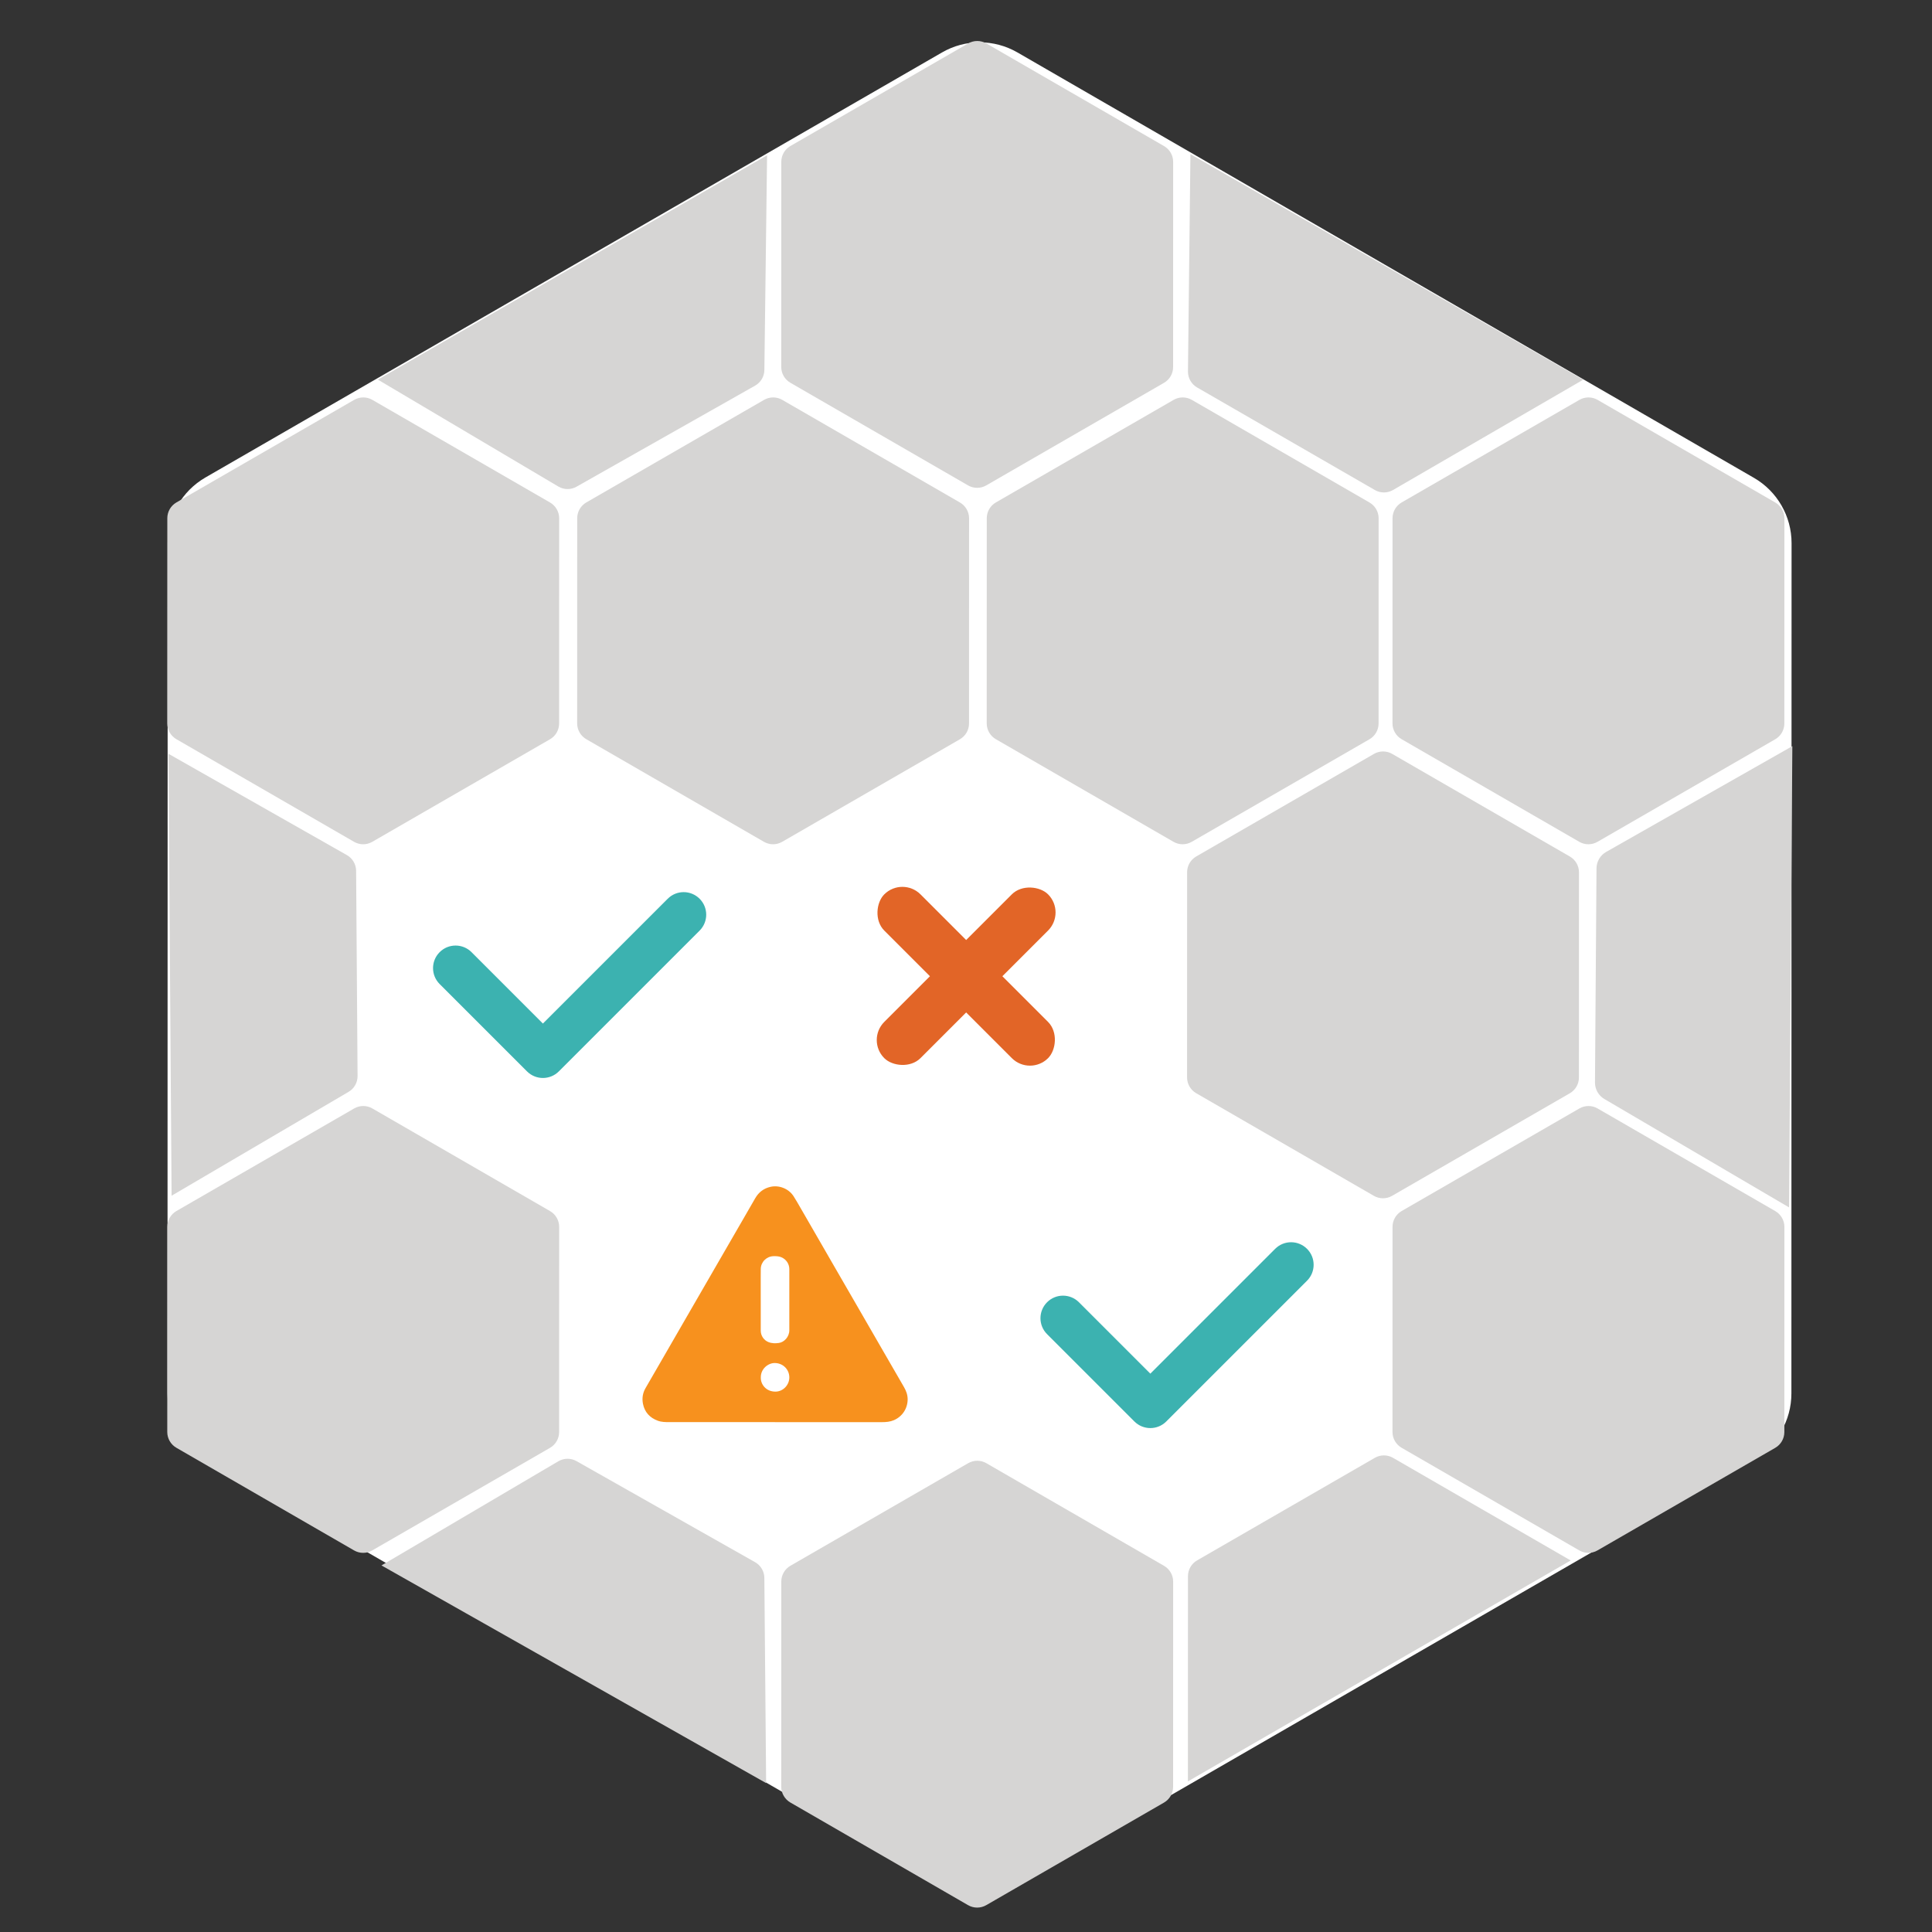
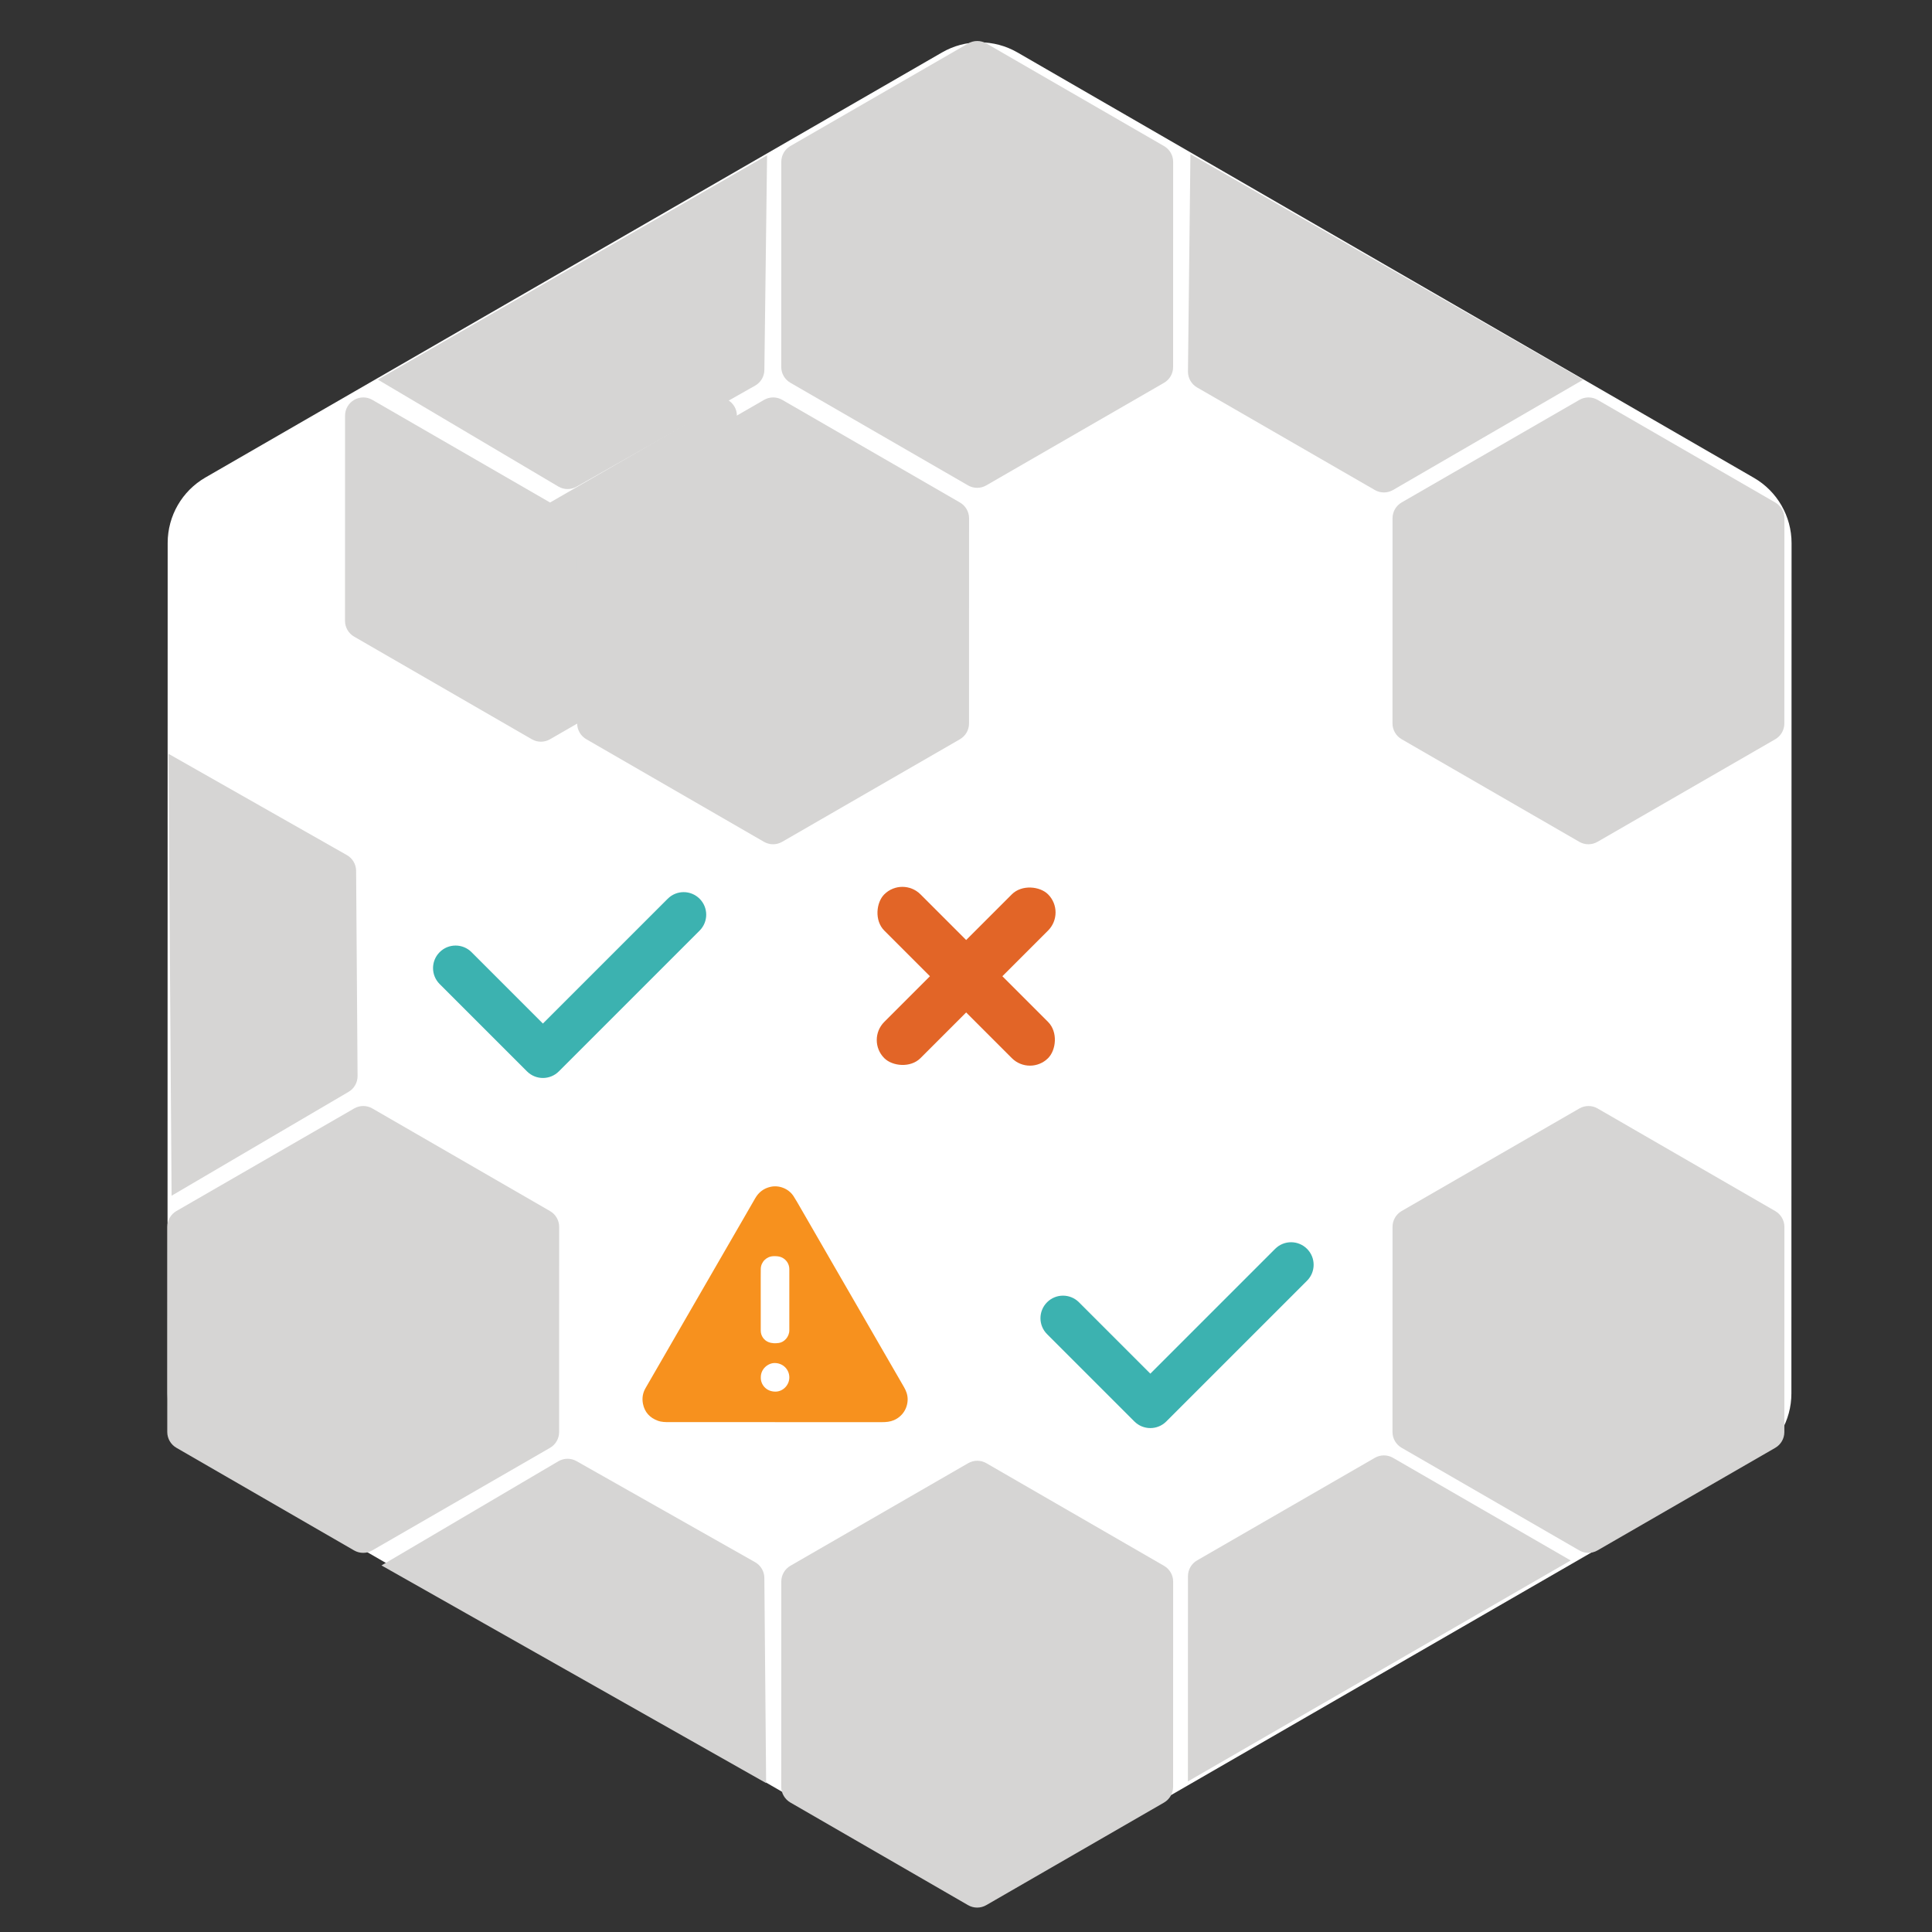
<svg xmlns="http://www.w3.org/2000/svg" id="Layer_1" viewBox="0 0 800 800">
  <rect x="0" y="0" width="800" height="800" fill="#333333" stroke="none" />
  <defs>
    <style>.cls-1{fill:#f7911e;}.cls-2{fill:#fff;}.cls-3{fill:#d6d5d4;}.cls-4{fill:#e26527;}.cls-5{fill:#3cb2b0;}</style>
  </defs>
  <path class="cls-2" d="m726.24,197.85L421.31,21.72c-9.67-5.58-21.58-5.59-31.24,0L85.06,197.72c-9.67,5.58-15.62,15.89-15.63,27.05l-.07,352.14c0,11.16,5.95,21.48,15.62,27.06l304.93,176.13c9.67,5.58,21.58,5.59,31.24,0l305-176.01c9.67-5.58,15.62-15.89,15.63-27.05l.07-352.14c0-11.16-5.95-21.48-15.62-27.06Z" />
  <path class="cls-2" d="m482.01,354.67l-73.58-42.5c-2.33-1.35-5.21-1.35-7.54,0l-73.6,42.47c-2.33,1.35-3.77,3.83-3.77,6.53l-.02,84.97c0,2.69,1.44,5.18,3.77,6.53l73.58,42.5c2.33,1.35,5.21,1.35,7.54,0l73.6-42.47c2.33-1.35,3.77-3.83,3.77-6.53l.02-84.97c0-2.69-1.44-5.18-3.77-6.53Z" />
  <path class="cls-2" d="m311.34,354.67l-73.58-42.5c-2.33-1.35-5.21-1.35-7.54,0l-73.6,42.47c-2.33,1.35-3.77,3.83-3.77,6.53l-.02,84.97c0,2.69,1.44,5.18,3.77,6.53l73.58,42.5c2.33,1.35,5.21,1.35,7.54,0l73.6-42.47c2.33-1.35,3.77-3.83,3.77-6.53l.02-84.97c0-2.69-1.44-5.18-3.77-6.53Z" />
  <path class="cls-2" d="m567.09,501.49l-73.58-42.5c-2.33-1.35-5.21-1.35-7.54,0l-73.6,42.47c-2.33,1.35-3.77,3.83-3.77,6.53l-.02,84.97c0,2.69,1.44,5.18,3.77,6.53l73.58,42.5c2.33,1.35,5.21,1.35,7.54,0l73.6-42.47c2.33-1.35,3.77-3.83,3.77-6.53l.02-84.97c0-2.69-1.44-5.18-3.77-6.53Z" />
-   <path class="cls-3" d="m650.05,354.67l-73.58-42.5c-2.33-1.35-5.21-1.35-7.54,0l-73.6,42.47c-2.33,1.35-3.77,3.83-3.77,6.53l-.02,84.97c0,2.69,1.44,5.18,3.77,6.53l73.58,42.5c2.33,1.35,5.21,1.35,7.54,0l73.6-42.47c2.33-1.35,3.77-3.83,3.77-6.53l.02-84.97c0-2.69-1.44-5.18-3.77-6.53Z" />
  <path class="cls-3" d="m735.11,208.08l-73.58-42.5c-2.33-1.35-5.21-1.35-7.54,0l-73.6,42.47c-2.33,1.35-3.77,3.83-3.77,6.53l-.02,84.97c0,2.69,1.44,5.18,3.77,6.53l73.58,42.5c2.33,1.35,5.21,1.35,7.54,0l73.6-42.47c2.33-1.35,3.77-3.83,3.77-6.53l.02-84.97c0-2.69-1.44-5.18-3.77-6.53Z" />
  <path class="cls-3" d="m735.11,501.49l-73.58-42.5c-2.33-1.35-5.21-1.35-7.54,0l-73.6,42.47c-2.33,1.35-3.77,3.83-3.77,6.53l-.02,84.97c0,2.69,1.44,5.18,3.77,6.53l73.58,42.5c2.33,1.35,5.21,1.35,7.54,0l73.6-42.47c2.33-1.35,3.77-3.83,3.77-6.53l.02-84.97c0-2.69-1.44-5.18-3.77-6.53Z" />
  <path class="cls-3" d="m650.4,646.16l-73.58-42.5c-2.33-1.35-5.21-1.35-7.54,0l-73.6,42.47c-2.33,1.35-3.77,3.83-3.77,6.53l-.02,84.97c52.83-30.49,105.67-60.98,158.5-91.47Z" />
  <path class="cls-3" d="m317.24,738.34l-.74-84.97c-.02-2.69-1.48-5.17-3.83-6.5l-73.95-41.85c-2.34-1.33-5.22-1.3-7.54.07l-73.22,43.12c53.09,30.04,106.18,60.08,159.27,90.12Z" />
  <path class="cls-3" d="m655.56,157.23c-26.25,15.22-52.49,30.44-78.74,45.67-2.33,1.35-5.21,1.35-7.54,0l-73.6-42.47c-2.33-1.35-3.77-3.83-3.77-6.53.34-30.02.68-60.05,1.02-90.07,54.21,31.13,108.41,62.27,162.62,93.4Z" />
  <path class="cls-3" d="m317.63,64.3c-.37,29.63-.75,59.25-1.12,88.88-.02,2.69-1.48,5.17-3.83,6.5l-73.95,41.85c-2.34,1.33-5.22,1.3-7.54-.07-24.91-14.76-49.82-29.52-74.73-44.27,53.72-30.96,107.44-61.92,161.17-92.88Z" />
  <path class="cls-3" d="m71.06,495.12l73.28-43.01c2.32-1.36,3.74-3.86,3.72-6.56l-.6-84.97c-.02-2.69-1.47-5.17-3.82-6.5l-73.89-41.96c.43,61,.87,122,1.3,182.99Z" />
-   <path class="cls-3" d="m740.83,499.97l-76.49-44.89c-2.42-1.42-3.91-4.03-3.89-6.84l.63-88.68c.02-2.81,1.54-5.4,3.98-6.79l77.11-43.8c-.45,63.66-.9,127.33-1.36,190.99Z" />
  <path class="cls-3" d="m482.01,648.38l-73.58-42.5c-2.33-1.35-5.21-1.35-7.54,0l-73.6,42.47c-2.33,1.35-3.77,3.83-3.77,6.53l-.02,84.97c0,2.69,1.44,5.18,3.77,6.53l73.58,42.5c2.33,1.35,5.21,1.35,7.54,0l73.6-42.47c2.33-1.35,3.77-3.83,3.77-6.53l.02-84.97c0-2.69-1.44-5.18-3.77-6.53Z" />
  <path class="cls-3" d="m227.77,501.49l-73.58-42.5c-2.33-1.35-5.21-1.35-7.54,0l-73.6,42.47c-2.33,1.35-3.77,3.83-3.77,6.53l-.02,84.97c0,2.69,1.44,5.18,3.77,6.53l73.58,42.5c2.33,1.35,5.21,1.35,7.54,0l73.6-42.47c2.33-1.35,3.77-3.83,3.77-6.53l.02-84.97c0-2.69-1.44-5.18-3.77-6.53Z" />
-   <path class="cls-3" d="m227.77,208.08l-73.58-42.5c-2.33-1.35-5.21-1.35-7.54,0l-73.6,42.47c-2.33,1.35-3.77,3.83-3.77,6.53l-.02,84.97c0,2.69,1.44,5.18,3.77,6.53l73.58,42.5c2.33,1.35,5.21,1.35,7.54,0l73.6-42.47c2.33-1.35,3.77-3.83,3.77-6.53l.02-84.97c0-2.69-1.44-5.18-3.77-6.53Z" />
+   <path class="cls-3" d="m227.77,208.08l-73.58-42.5c-2.33-1.35-5.21-1.35-7.54,0c-2.33,1.35-3.77,3.83-3.77,6.53l-.02,84.97c0,2.69,1.44,5.18,3.77,6.53l73.58,42.5c2.33,1.35,5.21,1.35,7.54,0l73.6-42.47c2.33-1.35,3.77-3.83,3.77-6.53l.02-84.97c0-2.69-1.44-5.18-3.77-6.53Z" />
  <path class="cls-3" d="m482.01,60.49l-73.58-42.5c-2.33-1.35-5.21-1.35-7.54,0l-73.6,42.47c-2.33,1.35-3.77,3.83-3.77,6.53l-.02,84.97c0,2.69,1.44,5.18,3.77,6.53l73.58,42.5c2.33,1.35,5.21,1.35,7.54,0l73.6-42.47c2.33-1.35,3.77-3.83,3.77-6.53l.02-84.97c0-2.69-1.44-5.18-3.77-6.53Z" />
-   <path class="cls-3" d="m567.09,208.08l-73.58-42.5c-2.33-1.35-5.21-1.35-7.54,0l-73.6,42.47c-2.33,1.35-3.77,3.83-3.77,6.53l-.02,84.97c0,2.69,1.44,5.18,3.77,6.53l73.58,42.5c2.33,1.35,5.21,1.35,7.54,0l73.6-42.47c2.33-1.35,3.77-3.83,3.77-6.53l.02-84.97c0-2.69-1.44-5.18-3.77-6.53Z" />
  <path class="cls-3" d="m397.5,208.08l-73.58-42.5c-2.33-1.35-5.21-1.35-7.54,0l-73.6,42.47c-2.33,1.35-3.77,3.83-3.77,6.53l-.02,84.97c0,2.69,1.44,5.18,3.77,6.53l73.58,42.5c2.33,1.35,5.21,1.35,7.54,0l73.6-42.47c2.33-1.35,3.77-3.83,3.77-6.53l.02-84.97c0-2.69-1.44-5.18-3.77-6.53Z" />
  <path class="cls-2" d="m397.5,501.49l-73.58-42.5c-2.33-1.35-5.21-1.35-7.54,0l-73.6,42.47c-2.33,1.35-3.77,3.83-3.77,6.53l-.02,84.97c0,2.69,1.44,5.18,3.77,6.53l73.58,42.5c2.33,1.35,5.21,1.35,7.54,0l73.6-42.47c2.33-1.35,3.77-3.83,3.77-6.53l.02-84.97c0-2.69-1.44-5.18-3.77-6.53Z" />
  <rect class="cls-4" x="352.1" y="393.63" width="95.92" height="21.21" rx="10.61" ry="10.61" transform="translate(968.79 407.19) rotate(135)" />
  <rect class="cls-4" x="352.1" y="393.63" width="95.92" height="21.21" rx="10.61" ry="10.61" transform="translate(397.12 972.97) rotate(-135)" />
  <path class="cls-5" d="m276.49,372.15l-51.68,51.68-29.56-29.56c-3.65-3.65-9.56-3.65-13.2,0-3.65,3.65-3.65,9.56,0,13.2l36.16,36.16c3.65,3.65,9.56,3.65,13.2,0l58.28-58.28c3.65-3.65,3.65-9.56,0-13.2-3.65-3.65-9.56-3.65-13.2,0Z" />
  <path class="cls-5" d="m528.01,517.12l-51.68,51.68-29.56-29.56c-3.65-3.65-9.56-3.65-13.2,0-3.65,3.65-3.65,9.56,0,13.2l36.16,36.16c3.65,3.65,9.56,3.65,13.2,0l58.28-58.28c3.65-3.65,3.65-9.56,0-13.2-3.65-3.65-9.56-3.65-13.2,0Z" />
  <g id="fqfB5M.tif">
    <path class="cls-1" d="m320.9,588.87c-5.82,0-11.65,0-17.47,0-8.74,0-17.48,0-26.22,0-1.63,0-3.27,0-4.83-.58-3.34-1.23-5.47-3.56-6.15-7.05-.43-2.23-.11-4.43,1.07-6.45,2.25-3.85,4.46-7.72,6.69-11.57,2.92-5.06,5.84-10.12,8.76-15.18,2.36-4.09,4.73-8.18,7.09-12.27,2.71-4.7,5.42-9.39,8.14-14.09,3.03-5.25,6.07-10.49,9.1-15.74,1.88-3.25,3.75-6.51,5.63-9.76,1.44-2.5,3.54-4.12,6.39-4.75,3.56-.78,7.49.79,9.49,3.88,1.05,1.62,1.99,3.32,2.96,4.99,2.17,3.74,4.33,7.49,6.49,11.24,2.53,4.39,5.06,8.78,7.59,13.16,3.65,6.33,7.32,12.65,10.97,18.98,3.16,5.47,6.31,10.94,9.47,16.41,2.74,4.75,5.49,9.5,8.24,14.25.91,1.57,1.52,3.21,1.53,5.05,0,3.81-2.19,7.16-5.69,8.67-1.58.68-3.25.82-4.93.82-8.35.01-16.69,0-25.04,0-6.42,0-12.84,0-19.27,0Zm-5.89-50.57c0,2.12,0,4.23,0,6.35,0,2.12,0,4.23,0,6.35,0,2.09,1.28,3.96,3.17,4.72,1.41.57,2.87.57,4.33.37,2.18-.29,4.33-2.51,4.33-5.25.01-8.45,0-16.9,0-25.34,0-2.18-1.35-4.12-3.37-4.93-1.02-.41-2.08-.43-3.16-.41-2.87.05-5.23,2.37-5.29,5.23-.03,1.16-.02,2.32-.02,3.48,0,3.15,0,6.29,0,9.44Zm.02,32.14c-.05,2.86,2.22,5.82,6.08,5.8,3.11-.01,5.76-2.71,5.73-5.94-.03-3.27-2.64-5.92-6.12-5.9-2.55.01-5.76,2.3-5.69,6.04Z" />
  </g>
</svg>